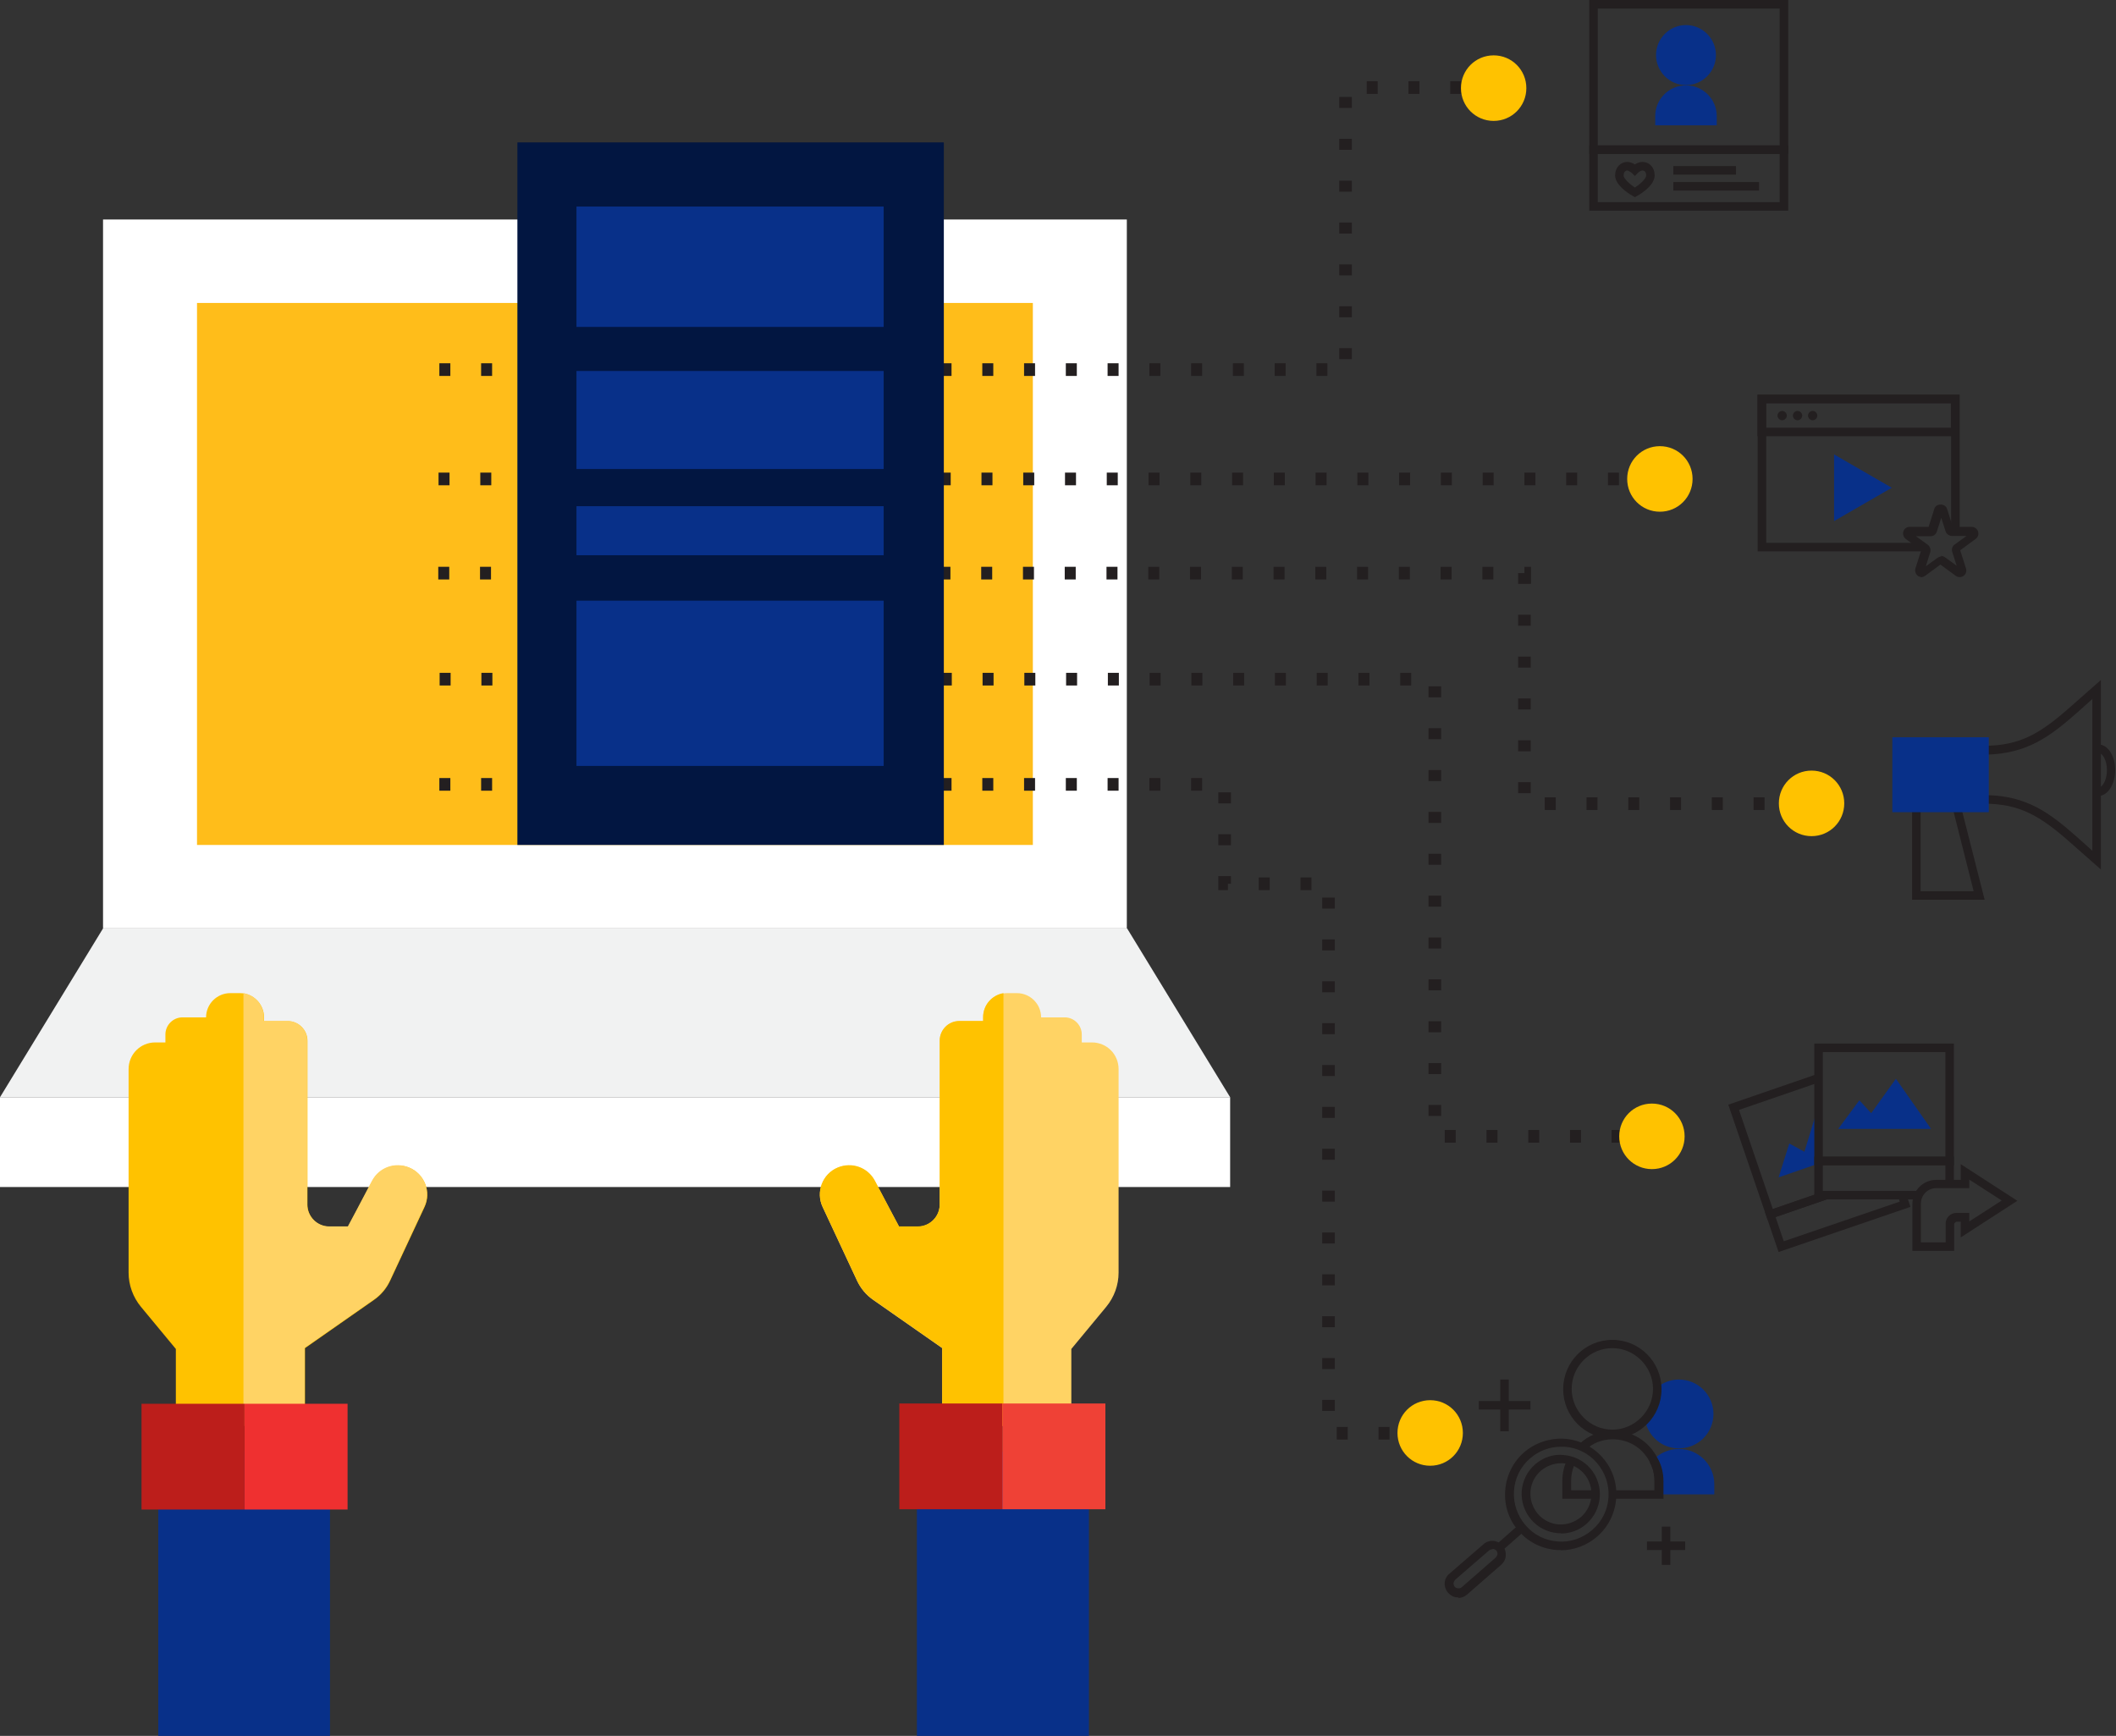
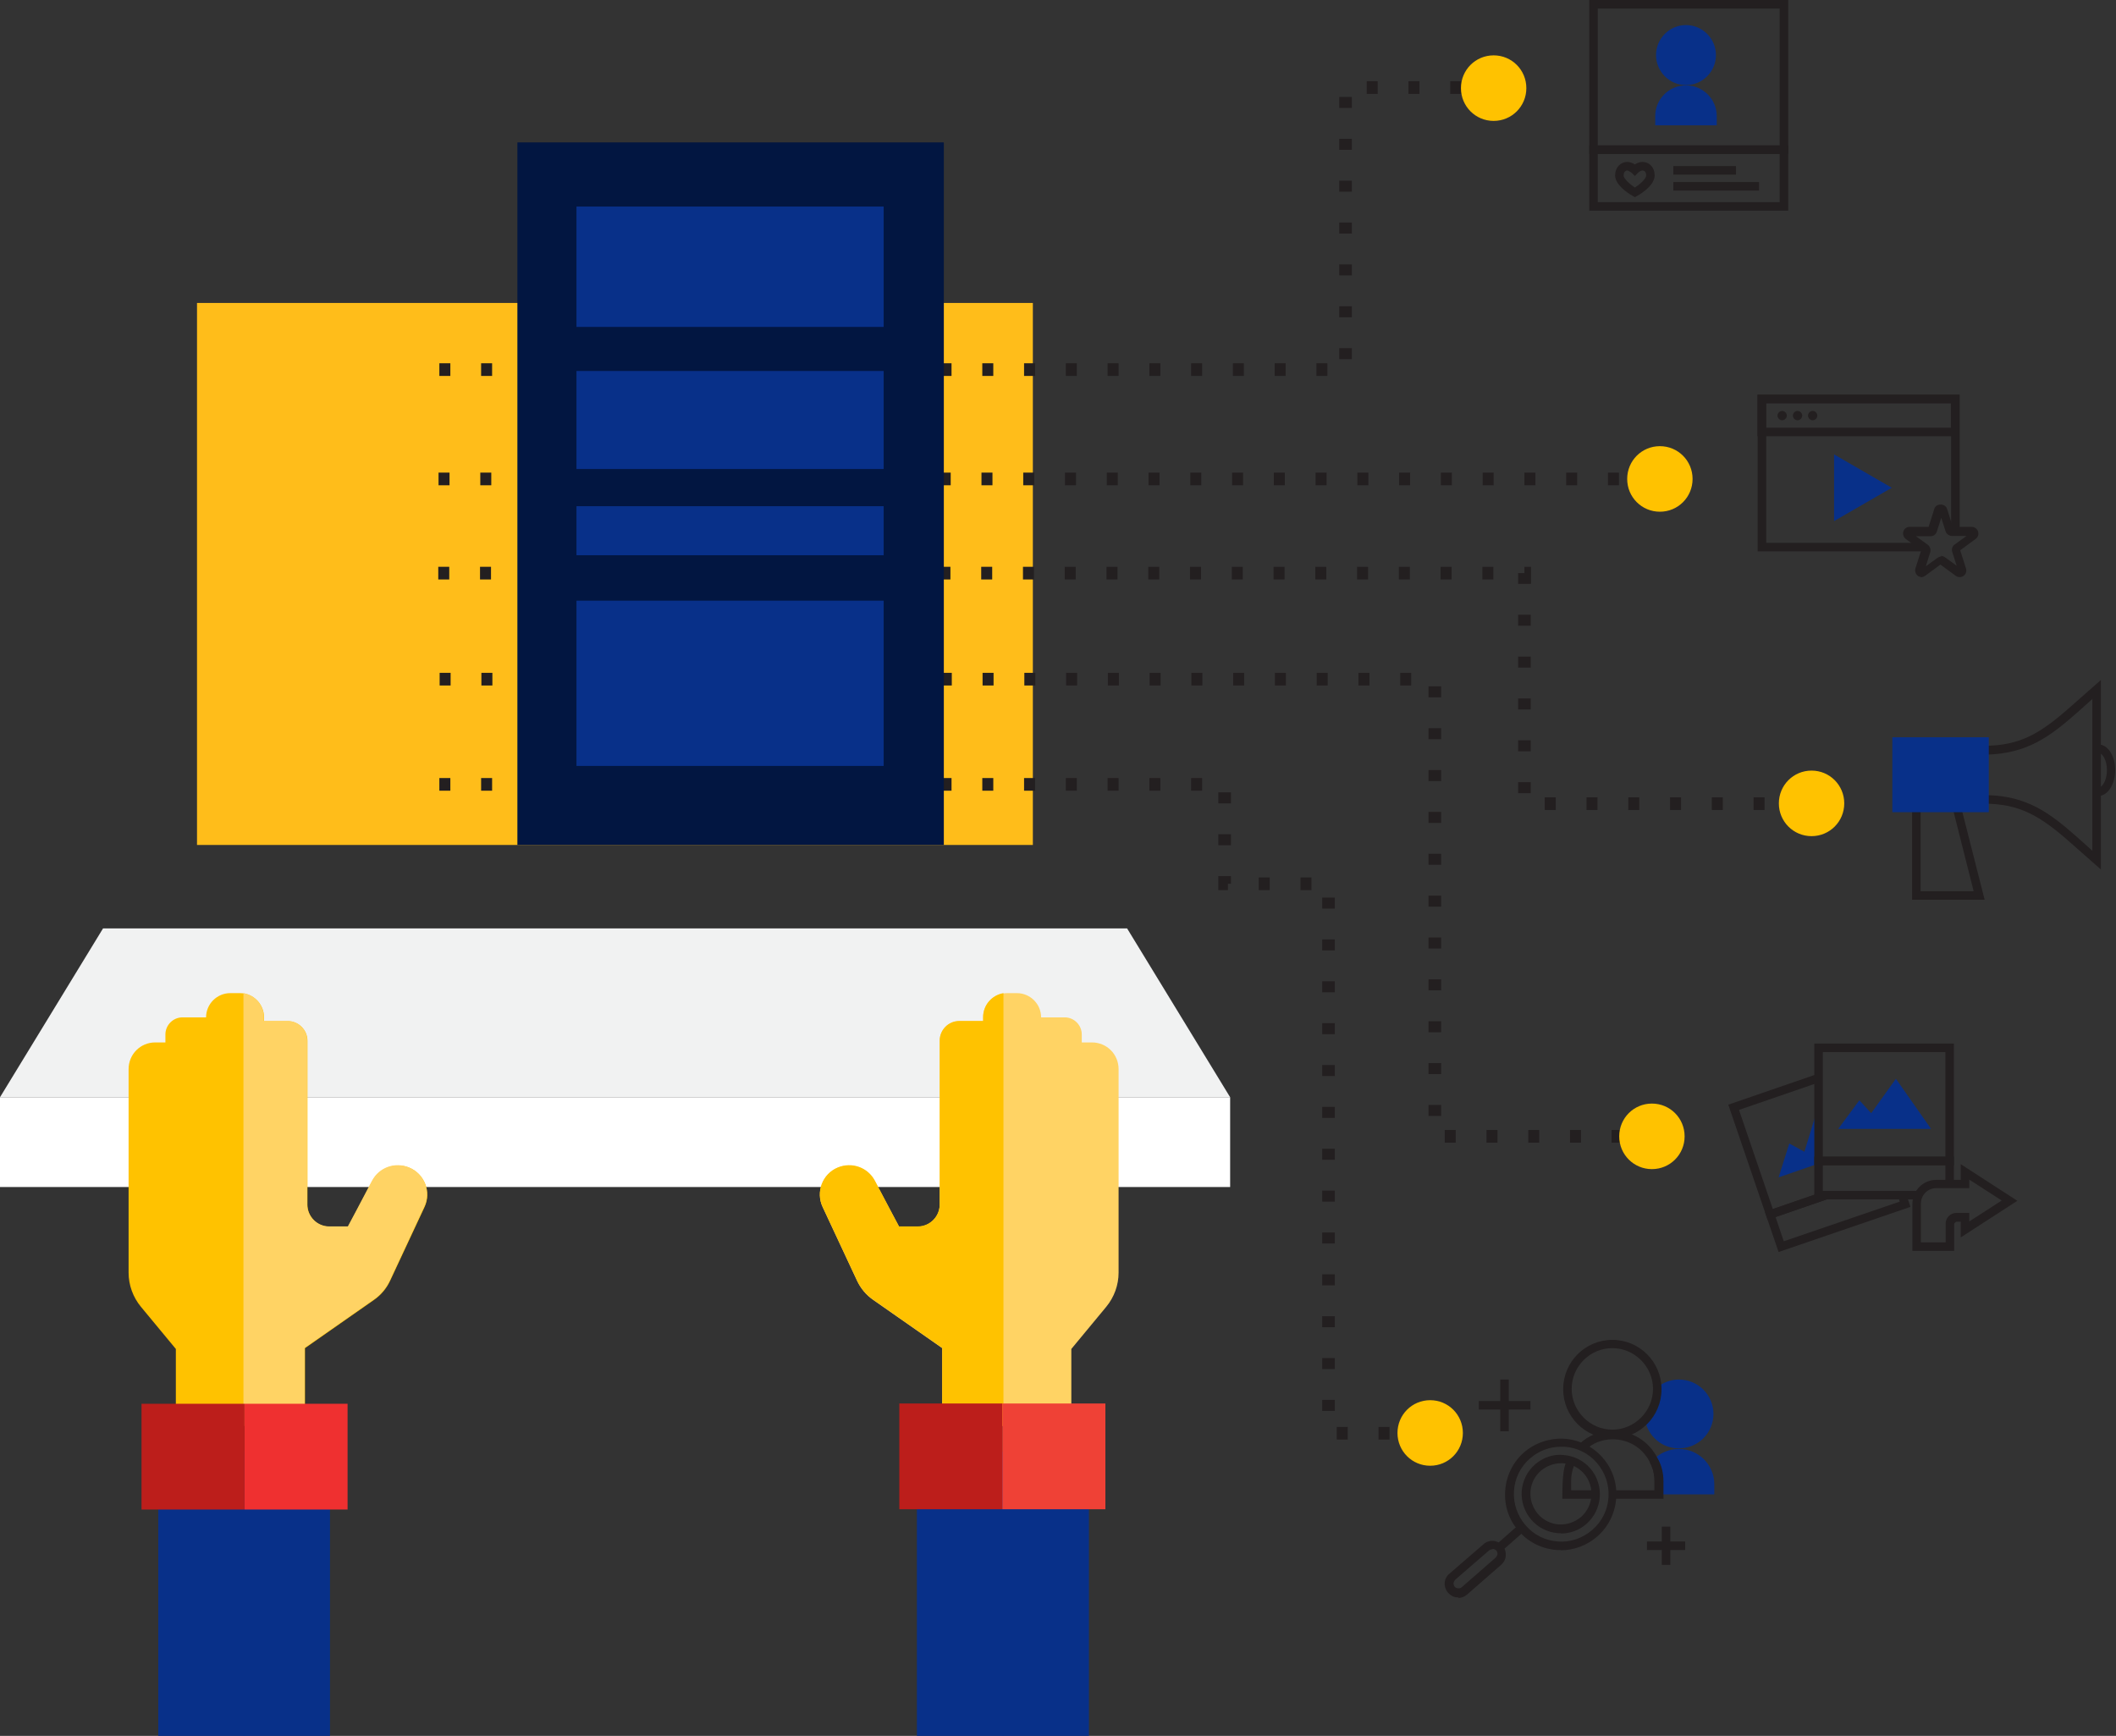
<svg xmlns="http://www.w3.org/2000/svg" width="334" height="274" viewBox="0 0 334 274" fill="none">
  <rect x="0" y="0" width="334" height="274" fill="#333333" stroke="none" />
  <g clip-path="url(#clip0_214_144)">
-     <path d="M177.864 34.647H16.264V146.542H177.864V34.647Z" fill="white" />
    <path d="M163.031 47.819H31.097V133.37H163.031V47.819Z" fill="#FFBD1A" />
    <path d="M16.264 146.542L0 173.19H194.172L177.908 146.542H16.264Z" fill="#F1F2F2" />
    <path d="M194.172 173.19H0V187.362H194.172V173.19Z" fill="white" />
    <path d="M148.719 225.703V212.792L137.833 205.185C136.706 204.402 135.838 203.359 135.274 202.142L129.853 190.535C128.725 188.144 129.853 185.318 132.238 184.319C134.45 183.406 136.966 184.319 138.093 186.405C139.785 189.579 141.91 193.621 141.91 193.621H144.859C146.768 193.621 148.329 192.056 148.329 190.144V164.278C148.329 162.583 149.717 161.192 151.408 161.192H155.182V160.583C155.182 158.497 156.873 156.758 158.998 156.758H160.516C162.598 156.758 164.333 158.453 164.333 160.583H168.063C169.537 160.583 170.752 161.8 170.752 163.278V164.539H172.357C174.699 164.539 176.564 166.408 176.564 168.756V200.881C176.564 202.837 175.87 204.75 174.612 206.272L169.104 212.923V224.356L148.719 225.66V225.703Z" fill="#FFD364" />
    <path d="M158.391 156.758C156.569 157.062 155.181 158.627 155.181 160.54V161.148H151.408C149.717 161.148 148.329 162.539 148.329 164.235V190.1C148.329 192.013 146.767 193.578 144.859 193.578H141.91C141.91 193.578 139.741 189.535 138.093 186.362C136.966 184.232 134.45 183.362 132.238 184.275C129.809 185.275 128.725 188.144 129.853 190.491L135.274 202.098C135.838 203.316 136.749 204.402 137.833 205.141L148.719 212.749V225.66L158.391 225.051V156.758Z" fill="#FFC200" />
    <path d="M158.391 229.181H144.729V274.043H158.391V229.181Z" fill="#083089" />
    <path d="M158.217 229.138V274H171.879V229.138H158.217Z" fill="#083089" />
    <path d="M141.953 221.53V238.223H158.217V221.53H141.953Z" fill="#BC1E1B" />
    <path d="M158.217 221.53V238.223H174.481V221.53H158.217Z" fill="#EF4136" />
    <path d="M48.142 225.703V212.792L59.028 205.185C60.156 204.402 61.023 203.359 61.587 202.142L67.008 190.535C68.136 188.144 67.008 185.318 64.623 184.319C62.411 183.406 59.895 184.319 58.768 186.405C57.076 189.579 54.951 193.621 54.951 193.621H52.002C50.093 193.621 48.532 192.056 48.532 190.144V164.278C48.532 162.583 47.144 161.192 45.453 161.192H41.679V160.583C41.679 158.497 39.988 156.758 37.863 156.758H36.345C34.263 156.758 32.528 158.453 32.528 160.583H28.798C27.324 160.583 26.109 161.8 26.109 163.278V164.539H24.505C22.163 164.539 20.298 166.408 20.298 168.756V200.881C20.298 202.837 20.991 204.75 22.249 206.272L27.757 212.923V224.356L48.142 225.66V225.703Z" fill="#FFC200" />
    <path d="M38.427 156.758C40.248 157.062 41.636 158.627 41.636 160.54V161.148H45.41C47.101 161.148 48.489 162.539 48.489 164.235V190.1C48.489 192.013 50.05 193.578 51.959 193.578H54.908C54.908 193.578 57.076 189.535 58.724 186.362C59.852 184.232 62.367 183.362 64.579 184.275C67.008 185.275 68.093 188.144 66.965 190.491L61.544 202.098C60.98 203.316 60.069 204.402 58.985 205.141L48.099 212.749V225.66L38.427 225.051V156.758Z" fill="#FFD364" />
    <path d="M38.427 229.138V274H52.089V229.138H38.427Z" fill="#083089" />
    <path d="M38.644 229.181H24.982V274.043H38.644V229.181Z" fill="#083089" />
    <path d="M38.6 221.573V238.266H54.864V221.573H38.6Z" fill="#EF3030" />
    <path d="M22.336 221.573V238.266H38.6V221.573H22.336Z" fill="#BC1E1B" />
    <path d="M209.525 59.339H207.79V57.339H209.525V59.339ZM202.933 59.339H201.198V57.339H202.933V59.339ZM196.34 59.339H194.606V57.339H196.34V59.339ZM189.748 59.339H188.013V57.339H189.748V59.339ZM183.156 59.339H181.421V57.339H183.156V59.339ZM176.563 59.339H174.828V57.339H176.563V59.339ZM169.971 59.339H168.236V57.339H169.971V59.339ZM163.378 59.339H161.644V57.339H163.378V59.339ZM156.786 59.339H155.051V57.339H156.786V59.339ZM150.194 59.339H148.459V57.339H150.194V59.339ZM143.601 59.339H141.866V57.339H143.601V59.339ZM137.009 59.339H135.274V57.339H137.009V59.339ZM130.416 59.339H128.682V57.339H130.416V59.339ZM123.824 59.339H122.089V57.339H123.824V59.339ZM117.232 59.339H115.497V57.339H117.232V59.339ZM110.639 59.339H108.904V57.339H110.639V59.339ZM104.047 59.339H102.312V57.339H104.047V59.339ZM97.454 59.339H95.72V57.339H97.454V59.339ZM90.862 59.339H89.127V57.339H90.862V59.339ZM84.27 59.339H82.535V57.339H84.27V59.339ZM77.677 59.339H75.942V57.339H77.677V59.339ZM71.085 59.339H69.35V57.339H71.085V59.339ZM213.385 56.687H211.39V54.948H213.385V56.687ZM213.385 50.079H211.39V48.34H213.385V50.079ZM213.385 43.471H211.39V41.733H213.385V43.471ZM213.385 36.864H211.39V35.125H213.385V36.864ZM213.385 30.256H211.39V28.517H213.385V30.256ZM213.385 23.648H211.39V21.91H213.385V23.648ZM213.385 17.041H211.39V15.302H213.385V17.041ZM230.647 14.824H228.912V12.824H230.647V14.824ZM224.054 14.824H222.32V12.824H224.054V14.824ZM217.462 14.824H215.727V12.824H217.462V14.824Z" fill="#231F20" />
    <path d="M262.134 76.597H260.4V74.597H262.134V76.597ZM255.542 76.597H253.807V74.597H255.542V76.597ZM248.95 76.597H247.215V74.597H248.95V76.597ZM242.357 76.597H240.622V74.597H242.357V76.597ZM235.765 76.597H234.03V74.597H235.765V76.597ZM229.172 76.597H227.438V74.597H229.172V76.597ZM222.58 76.597H220.845V74.597H222.58V76.597ZM215.988 76.597H214.253V74.597H215.988V76.597ZM209.395 76.597H207.66V74.597H209.395V76.597ZM202.803 76.597H201.068V74.597H202.803V76.597ZM196.21 76.597H194.476V74.597H196.21V76.597ZM189.618 76.597H187.883V74.597H189.618V76.597ZM183.026 76.597H181.291V74.597H183.026V76.597ZM176.433 76.597H174.698V74.597H176.433V76.597ZM169.841 76.597H168.106V74.597H169.841V76.597ZM163.249 76.597H161.514V74.597H163.249V76.597ZM156.656 76.597H154.921V74.597H156.656V76.597ZM150.064 76.597H148.329V74.597H150.064V76.597ZM143.471 76.597H141.737V74.597H143.471V76.597ZM136.879 76.597H135.144V74.597H136.879V76.597ZM130.287 76.597H128.552V74.597H130.287V76.597ZM123.694 76.597H121.959V74.597H123.694V76.597ZM117.102 76.597H115.367V74.597H117.102V76.597ZM110.509 76.597H108.775V74.597H110.509V76.597ZM103.917 76.597H102.182V74.597H103.917V76.597ZM97.325 76.597H95.59V74.597H97.325V76.597ZM90.732 76.597H88.997V74.597H90.732V76.597ZM84.14 76.597H82.405V74.597H84.14V76.597ZM77.547 76.597H75.813V74.597H77.547V76.597ZM70.955 76.597H69.22V74.597H70.955V76.597Z" fill="#231F20" />
    <path d="M285.121 127.849H283.386V125.85H285.121V127.849ZM278.529 127.849H276.794V125.85H278.529V127.849ZM271.936 127.849H270.201V125.85H271.936V127.849ZM265.344 127.849H263.609V125.85H265.344V127.849ZM258.751 127.849H257.017V125.85H258.751V127.849ZM252.159 127.849H250.424V125.85H252.159V127.849ZM245.567 127.849H243.832V125.85H245.567V127.849ZM241.62 125.198H239.625V123.459H241.62V125.198ZM241.62 118.59H239.625V116.851H241.62V118.59ZM241.62 111.982H239.625V110.243H241.62V111.982ZM241.62 105.375H239.625V103.636H241.62V105.375ZM241.62 98.767H239.625V97.028H241.62V98.767ZM241.62 92.159H239.625V90.464H240.622V89.464H241.663V92.159H241.62ZM235.721 91.464H233.987V89.464H235.721V91.464ZM229.129 91.464H227.394V89.464H229.129V91.464ZM222.537 91.464H220.802V89.464H222.537V91.464ZM215.944 91.464H214.209V89.464H215.944V91.464ZM209.352 91.464H207.617V89.464H209.352V91.464ZM202.759 91.464H201.025V89.464H202.759V91.464ZM196.167 91.464H194.432V89.464H196.167V91.464ZM189.575 91.464H187.84V89.464H189.575V91.464ZM182.982 91.464H181.247V89.464H182.982V91.464ZM176.39 91.464H174.655V89.464H176.39V91.464ZM169.797 91.464H168.063V89.464H169.797V91.464ZM163.205 91.464H161.47V89.464H163.205V91.464ZM156.613 91.464H154.878V89.464H156.613V91.464ZM150.02 91.464H148.285V89.464H150.02V91.464ZM143.428 91.464H141.693V89.464H143.428V91.464ZM136.836 91.464H135.101V89.464H136.836V91.464ZM130.243 91.464H128.508V89.464H130.243V91.464ZM123.651 91.464H121.916V89.464H123.651V91.464ZM117.058 91.464H115.323V89.464H117.058V91.464ZM110.466 91.464H108.731V89.464H110.466V91.464ZM103.874 91.464H102.139V89.464H103.874V91.464ZM97.281 91.464H95.546V89.464H97.281V91.464ZM90.689 91.464H88.954V89.464H90.689V91.464ZM84.096 91.464H82.362V89.464H84.096V91.464ZM77.504 91.464H75.769V89.464H77.504V91.464ZM70.912 91.464H69.177V89.464H70.912V91.464Z" fill="#231F20" />
    <path d="M229.779 180.363H228.045V178.363H229.779V180.363ZM236.372 180.363H234.637V178.363H236.372V180.363ZM242.964 180.363H241.229V178.363H242.964V180.363ZM254.371 180.363V178.363H256.106V180.363H254.371ZM249.557 180.363H247.822V178.363H249.557V180.363ZM227.481 176.146H225.486V174.407H227.481V176.146ZM227.481 169.538H225.486V167.799H227.481V169.538ZM227.481 162.931H225.486V161.192H227.481V162.931ZM227.481 156.323H225.486V154.584H227.481V156.323ZM227.481 149.715H225.486V147.977H227.481V149.715ZM227.481 143.108H225.486V141.369H227.481V143.108ZM227.481 136.5H225.486V134.761H227.481V136.5ZM227.481 129.892H225.486V128.154H227.481V129.892ZM227.481 123.285H225.486V121.546H227.481V123.285ZM227.481 116.677H225.486V114.938H227.481V116.677ZM227.481 110.07H225.486V108.331H227.481V110.07ZM222.753 108.2H221.019V106.201H222.753V108.2ZM216.161 108.2H214.426V106.201H216.161V108.2ZM209.569 108.2H207.834V106.201H209.569V108.2ZM202.976 108.2H201.241V106.201H202.976V108.2ZM196.384 108.2H194.649V106.201H196.384V108.2ZM189.791 108.2H188.057V106.201H189.791V108.2ZM183.199 108.2H181.464V106.201H183.199V108.2ZM176.607 108.2H174.872V106.201H176.607V108.2ZM170.014 108.2H168.279V106.201H170.014V108.2ZM163.422 108.2H161.687V106.201H163.422V108.2ZM156.829 108.2H155.095V106.201H156.829V108.2ZM150.237 108.2H148.502V106.201H150.237V108.2ZM143.645 108.2H141.91V106.201H143.645V108.2ZM137.052 108.2H135.317V106.201H137.052V108.2ZM130.46 108.2H128.725V106.201H130.46V108.2ZM123.868 108.2H122.133V106.201H123.868V108.2ZM117.275 108.2H115.54V106.201H117.275V108.2ZM110.683 108.2H108.948V106.201H110.683V108.2ZM104.09 108.2H102.356V106.201H104.09V108.2ZM97.498 108.2H95.763V106.201H97.498V108.2ZM90.906 108.2H89.171V106.201H90.906V108.2ZM84.313 108.2H82.578V106.201H84.313V108.2ZM77.721 108.2H75.986V106.201H77.721V108.2ZM71.128 108.2H69.394V106.201H71.128V108.2Z" fill="#231F20" />
    <path d="M267.165 75.597C267.165 78.466 264.867 80.77 262.004 80.77C259.142 80.77 256.843 78.466 256.843 75.597C256.843 72.728 259.142 70.424 262.004 70.424C264.867 70.424 267.165 72.728 267.165 75.597Z" fill="#FFC200" />
    <path d="M240.926 13.911C240.926 16.78 238.627 19.084 235.765 19.084C232.902 19.084 230.604 16.78 230.604 13.911C230.604 11.042 232.902 8.738 235.765 8.738C238.627 8.738 240.926 11.042 240.926 13.911Z" fill="#FFC200" />
    <path d="M291.106 126.806C291.106 129.675 288.807 131.979 285.945 131.979C283.082 131.979 280.784 129.675 280.784 126.806C280.784 123.937 283.082 121.633 285.945 121.633C288.807 121.633 291.106 123.937 291.106 126.806Z" fill="#FFC200" />
    <path d="M265.908 179.363C265.908 182.232 263.609 184.536 260.746 184.536C257.884 184.536 255.585 182.232 255.585 179.363C255.585 176.494 257.884 174.19 260.746 174.19C263.609 174.19 265.908 176.494 265.908 179.363Z" fill="#FFC200" />
    <path d="M282.259 24.3H250.858V0H282.259V24.3ZM252.202 22.953H280.914V1.348H252.202V22.996V22.953Z" fill="#231F20" />
    <path d="M282.259 33.256H250.858V22.953H282.259V33.256ZM252.202 31.908H280.914V24.3H252.202V31.908Z" fill="#231F20" />
    <path d="M274.018 26.213H264.129V27.561H274.018V26.213Z" fill="#231F20" />
    <path d="M277.661 28.735H264.129V30.082H277.661V28.735Z" fill="#231F20" />
    <path d="M270.852 8.694C270.852 11.303 268.727 13.433 266.124 13.433C263.522 13.433 261.397 11.303 261.397 8.694C261.397 6.086 263.522 3.956 266.124 3.956C268.727 3.956 270.852 6.086 270.852 8.694Z" fill="#083089" />
    <path d="M270.939 19.779H261.267V18.345C261.267 15.65 263.435 13.476 266.124 13.476C268.813 13.476 270.982 15.65 270.982 18.345V19.779H270.939Z" fill="#083089" />
    <path d="M258.058 31.125L257.754 30.952C257.754 30.952 254.935 29.43 254.935 27.691C254.935 26.474 255.759 25.561 256.887 25.561C257.277 25.561 257.711 25.735 258.058 25.952C258.404 25.735 258.838 25.561 259.229 25.561C260.356 25.561 261.18 26.431 261.18 27.691C261.18 29.474 258.361 30.952 258.361 30.952L258.058 31.125ZM256.887 26.909C256.453 26.909 256.279 27.3 256.279 27.691C256.279 28.213 257.32 29.126 258.058 29.604C258.795 29.126 259.836 28.256 259.836 27.691C259.836 27.561 259.836 26.909 259.229 26.909C259.098 26.909 258.708 27.083 258.535 27.3L258.058 27.778L257.58 27.3C257.58 27.3 257.017 26.909 256.887 26.909Z" fill="#231F20" />
    <path d="M279.006 192.535L272.803 174.364L286.812 169.538L287.246 170.799L274.495 175.19L279.83 190.839L288.027 188.014L288.46 189.274L279.006 192.535Z" fill="#231F20" />
    <path d="M280.74 197.621L278.572 191.274L288.027 188.014L288.46 189.274L280.263 192.1L281.564 195.925L299.867 189.666L299.607 188.84L300.864 188.405L301.558 190.492L280.74 197.621Z" fill="#231F20" />
    <path d="M287.029 175.581L286.769 175.407L284.817 181.797L282.432 180.493L280.74 185.84L287.029 183.667V175.581Z" fill="#083089" />
    <path d="M308.411 183.927H286.379V164.713H308.411V183.927ZM287.723 182.58H307.067V166.061H287.723V182.58Z" fill="#231F20" />
    <path d="M302.86 189.318H286.379V182.58H308.411V186.883H307.067V183.927H287.723V187.97H302.86V189.318Z" fill="#231F20" />
    <path d="M290.152 178.189L293.491 173.668L295.356 175.711L299.26 170.277L304.811 178.189H290.152Z" fill="#083089" />
    <path d="M308.454 197.447H301.862V190.013C301.862 187.927 303.554 186.231 305.635 186.231H309.495V183.753L318.43 189.535L309.495 195.317V192.839H308.801C308.801 192.839 308.454 193.013 308.454 193.187V197.49V197.447ZM303.207 196.099H307.11V193.143C307.11 192.23 307.847 191.448 308.801 191.448H310.84V192.795L315.958 189.492L310.84 186.188V187.535H305.635C304.291 187.535 303.207 188.622 303.207 189.97V196.099Z" fill="#231F20" />
    <path d="M303.684 87.03H277.444V62.294H309.322V83.9H307.978V63.642H278.789V85.682H303.684V87.03Z" fill="#231F20" />
    <path d="M309.279 68.859H277.401V62.294H309.279V68.859ZM278.745 67.511H307.934V63.642H278.745V67.511Z" fill="#231F20" />
    <path d="M289.501 71.728L298.609 76.988L289.501 82.248V71.728Z" fill="#083089" />
    <path d="M282.041 65.598C282.041 65.99 281.695 66.337 281.304 66.337C280.914 66.337 280.567 65.99 280.567 65.598C280.567 65.207 280.914 64.859 281.304 64.859C281.695 64.859 282.041 65.207 282.041 65.598Z" fill="#231F20" />
    <path d="M284.47 65.598C284.47 65.99 284.123 66.337 283.733 66.337C283.343 66.337 282.996 65.99 282.996 65.598C282.996 65.207 283.343 64.859 283.733 64.859C284.123 64.859 284.47 65.207 284.47 65.598Z" fill="#231F20" />
    <path d="M286.856 65.598C286.856 65.99 286.509 66.337 286.118 66.337C285.728 66.337 285.381 65.99 285.381 65.598C285.381 65.207 285.728 64.859 286.118 64.859C286.509 64.859 286.856 65.207 286.856 65.598Z" fill="#231F20" />
    <path d="M303.337 91.116C303.337 91.116 302.903 91.029 302.73 90.899C302.383 90.638 302.209 90.16 302.339 89.725L303.25 86.856L300.821 85.073C300.474 84.813 300.301 84.334 300.431 83.9C300.561 83.465 300.951 83.161 301.428 83.161H304.421L305.332 80.292C305.592 79.422 307.023 79.422 307.327 80.292L308.238 83.161H311.23C311.664 83.161 312.098 83.465 312.228 83.9C312.358 84.334 312.228 84.813 311.837 85.073L309.409 86.856L310.32 89.725C310.45 90.16 310.319 90.638 309.929 90.899C309.582 91.159 309.062 91.159 308.715 90.899L306.286 89.116L303.857 90.899C303.857 90.899 303.467 91.116 303.25 91.116H303.337ZM306.373 87.725C306.373 87.725 306.806 87.812 306.98 87.943L308.845 89.29L308.151 87.117C308.021 86.682 308.151 86.204 308.541 85.943L310.406 84.595H308.108C307.674 84.595 307.24 84.291 307.11 83.9L306.416 81.726L305.722 83.9C305.592 84.334 305.202 84.639 304.725 84.639H302.426L304.291 85.986C304.638 86.247 304.811 86.725 304.681 87.16L303.987 89.377L305.852 88.029C305.852 88.029 306.243 87.812 306.459 87.812L306.373 87.725Z" fill="#231F20" />
    <path d="M225.789 227.225H224.185V225.225H225.789V227.225ZM219.327 227.225H217.592V225.225H219.327V227.225ZM212.735 227.225H211V225.225H212.735V227.225ZM210.696 222.704H208.701V220.965H210.696V222.704ZM210.696 216.096H208.701V214.357H210.696V216.096ZM210.696 209.489H208.701V207.75H210.696V209.489ZM210.696 202.881H208.701V201.142H210.696V202.881ZM210.696 196.273H208.701V194.534H210.696V196.273ZM210.696 189.666H208.701V187.927H210.696V189.666ZM210.696 183.058H208.701V181.319H210.696V183.058ZM210.696 176.45H208.701V174.711H210.696V176.45ZM210.696 169.843H208.701V168.104H210.696V169.843ZM210.696 163.235H208.701V161.496H210.696V163.235ZM210.696 156.627H208.701V154.889H210.696V156.627ZM210.696 150.02H208.701V148.281H210.696V150.02ZM210.696 143.412H208.701V141.673H210.696V143.412ZM207.01 140.499H205.275V138.5H207.01V140.499ZM200.417 140.499H198.682V138.5H200.417V140.499ZM193.825 140.499H192.307V138.282H194.302V139.5H193.825V140.499ZM194.302 133.414H192.307V131.675H194.302V133.414ZM194.302 126.806H192.307V125.067H194.302V126.806ZM189.748 124.806H188.013V122.807H189.748V124.806ZM183.156 124.806H181.421V122.807H183.156V124.806ZM176.563 124.806H174.828V122.807H176.563V124.806ZM169.971 124.806H168.236V122.807H169.971V124.806ZM163.378 124.806H161.644V122.807H163.378V124.806ZM156.786 124.806H155.051V122.807H156.786V124.806ZM150.194 124.806H148.459V122.807H150.194V124.806ZM143.601 124.806H141.866V122.807H143.601V124.806ZM137.009 124.806H135.274V122.807H137.009V124.806ZM130.416 124.806H128.682V122.807H130.416V124.806ZM123.824 124.806H122.089V122.807H123.824V124.806ZM117.232 124.806H115.497V122.807H117.232V124.806ZM110.639 124.806H108.904V122.807H110.639V124.806ZM104.047 124.806H102.312V122.807H104.047V124.806ZM97.454 124.806H95.72V122.807H97.454V124.806ZM90.862 124.806H89.127V122.807H90.862V124.806ZM84.27 124.806H82.535V122.807H84.27V124.806ZM77.677 124.806H75.942V122.807H77.677V124.806ZM71.085 124.806H69.35V122.807H71.085V124.806Z" fill="#231F20" />
    <path d="M270.461 223.182C270.461 226.181 268.033 228.616 264.997 228.616C262.308 228.616 260.096 226.66 259.662 224.095C260.876 222.834 261.614 221.139 261.614 219.27C261.614 219.183 261.614 219.096 261.57 219.009C262.481 218.226 263.696 217.748 264.997 217.748C268.033 217.748 270.461 220.182 270.461 223.182Z" fill="#083089" />
    <path d="M270.592 234.267V235.876H261.787V233.746C261.787 232.572 261.527 231.442 260.963 230.442C261.961 229.355 263.435 228.703 264.997 228.703C268.076 228.703 270.592 231.181 270.592 234.267Z" fill="#083089" />
    <path d="M254.501 227.051C250.207 227.051 246.738 223.573 246.738 219.27C246.738 214.966 250.207 211.488 254.501 211.488C258.795 211.488 262.264 214.966 262.264 219.27C262.264 223.573 258.795 227.051 254.501 227.051ZM254.501 212.792C250.945 212.792 248.082 215.705 248.082 219.226C248.082 222.747 250.988 225.66 254.501 225.66C258.014 225.66 260.92 222.747 260.92 219.226C260.92 215.705 258.014 212.792 254.501 212.792Z" fill="#231F20" />
-     <path d="M251.899 236.571H246.607V233.789C246.607 232.572 246.868 231.355 247.431 230.311L248.646 230.92C248.212 231.789 247.995 232.789 247.995 233.789V235.224H251.985V236.571H251.899Z" fill="#231F20" />
+     <path d="M251.899 236.571H246.607C246.607 232.572 246.868 231.355 247.431 230.311L248.646 230.92C248.212 231.789 247.995 232.789 247.995 233.789V235.224H251.985V236.571H251.899Z" fill="#231F20" />
    <path d="M262.481 236.571H254.544V235.224H261.18V233.789C261.18 232.702 260.92 231.702 260.443 230.833C259.315 228.572 257.103 227.181 254.544 227.181C252.896 227.181 251.335 227.79 250.207 228.92L250.034 229.094H249.773V228.399L249.296 227.92C250.684 226.573 252.593 225.834 254.588 225.834C257.624 225.834 260.313 227.486 261.657 230.224C262.264 231.268 262.568 232.485 262.568 233.832V236.615L262.481 236.571Z" fill="#231F20" />
    <path d="M246.391 244.657C246.391 244.657 245.957 244.657 245.74 244.657C243.398 244.483 241.273 243.44 239.712 241.657C238.15 239.875 237.413 237.614 237.586 235.267C237.76 232.92 238.801 230.789 240.579 229.225C242.357 227.703 244.656 226.964 246.955 227.094C249.297 227.268 251.422 228.312 252.983 230.094C254.544 231.876 255.282 234.137 255.108 236.484C254.935 238.832 253.894 240.962 252.116 242.527C250.511 243.918 248.473 244.7 246.347 244.7L246.391 244.657ZM246.391 228.355C244.612 228.355 242.878 229.007 241.533 230.181C240.015 231.485 239.104 233.311 238.974 235.311C238.844 237.31 239.495 239.223 240.796 240.744C242.097 242.266 243.919 243.179 245.914 243.309C247.865 243.483 249.817 242.788 251.335 241.483C252.853 240.179 253.764 238.353 253.894 236.354C254.024 234.354 253.373 232.441 252.072 230.92C250.771 229.398 248.95 228.485 246.955 228.355C246.781 228.355 246.608 228.355 246.434 228.355H246.391ZM246.391 242.005C246.391 242.005 246.087 242.005 245.957 242.005C244.309 241.875 242.791 241.136 241.707 239.875C240.622 238.614 240.102 237.049 240.189 235.397C240.319 233.746 241.056 232.224 242.314 231.137C243.572 230.05 245.176 229.485 246.781 229.659C248.429 229.79 249.947 230.529 251.031 231.789C253.243 234.354 252.983 238.267 250.424 240.527C249.297 241.527 247.865 242.049 246.391 242.049V242.005ZM246.391 230.963C245.22 230.963 244.135 231.398 243.225 232.137C242.227 233.007 241.663 234.18 241.577 235.441C241.49 236.745 241.923 237.962 242.748 238.962C243.615 239.962 244.786 240.527 246.044 240.614C247.345 240.701 248.559 240.266 249.557 239.44C251.552 237.701 251.769 234.615 250.034 232.615C249.166 231.615 247.995 231.05 246.738 230.963C246.608 230.963 246.521 230.963 246.391 230.963Z" fill="#231F20" />
    <path d="M239.362 240.991L236.168 243.803L237.056 244.815L240.249 242.004L239.362 240.991Z" fill="#231F20" />
    <path d="M230.213 252.134C230.213 252.134 230.127 252.134 230.04 252.134C229.476 252.134 228.955 251.83 228.565 251.395C227.784 250.482 227.871 249.134 228.782 248.395L234.16 243.744C235.027 242.961 236.415 243.048 237.153 243.961C237.543 244.396 237.716 244.961 237.673 245.526C237.673 246.091 237.369 246.613 236.936 247.004L231.558 251.699C231.167 252.047 230.69 252.221 230.17 252.221L230.213 252.134ZM235.591 244.526C235.591 244.526 235.244 244.57 235.071 244.7L229.693 249.352C229.693 249.352 229.433 249.699 229.433 249.873C229.433 250.091 229.476 250.265 229.606 250.438C229.736 250.612 229.953 250.699 230.17 250.699C230.343 250.743 230.604 250.656 230.734 250.525L236.112 245.831C236.112 245.831 236.372 245.483 236.372 245.309C236.372 245.091 236.329 244.918 236.198 244.744C236.025 244.57 235.808 244.483 235.591 244.483V244.526Z" fill="#231F20" />
    <path d="M238.15 217.748H236.805V225.921H238.15V217.748Z" fill="#231F20" />
    <path d="M241.576 221.139H233.423V222.486H241.576V221.139Z" fill="#231F20" />
    <path d="M263.652 240.962H262.308V247.004H263.652V240.962Z" fill="#231F20" />
    <path d="M265.994 243.309H259.966V244.657H265.994V243.309Z" fill="#231F20" />
    <path d="M262.481 235.876H261.137V233.745C261.137 232.659 260.876 231.659 260.399 230.789L261.57 230.137C262.178 231.224 262.481 232.441 262.481 233.789V235.919V235.876Z" fill="#231F20" />
    <path d="M230.907 226.182C230.907 229.051 228.609 231.355 225.746 231.355C222.884 231.355 220.585 229.051 220.585 226.182C220.585 223.312 222.884 221.008 225.746 221.008C228.609 221.008 230.907 223.312 230.907 226.182Z" fill="#FFC200" />
    <path d="M331.311 125.632C331.094 125.632 330.877 125.545 330.704 125.502L331.094 124.241C331.094 124.241 331.224 124.285 331.268 124.285C331.875 124.285 332.569 123.111 332.569 121.546C332.569 119.981 331.875 118.851 331.224 118.851C331.224 118.851 331.094 118.851 331.051 118.894L330.617 117.634C330.617 117.634 331.008 117.503 331.224 117.503C332.699 117.503 333.87 119.285 333.87 121.546C333.87 123.807 332.699 125.632 331.224 125.632H331.311Z" fill="#231F20" />
    <path d="M331.615 137.239L326.931 133.109C322.03 128.762 318.82 126.849 313.052 126.849H312.662L310.883 123.676H309.322L310.103 122.285L309.322 120.894H310.883L312.662 117.72H313.052C318.864 117.72 322.03 115.808 326.931 111.461L331.615 107.331V137.239ZM313.442 125.502C319.948 125.589 323.548 128.327 327.841 132.109L330.27 134.283V110.33L327.841 112.504C323.548 116.286 319.948 118.981 313.442 119.112L311.621 122.285V122.372H311.664L313.442 125.545V125.502Z" fill="#231F20" />
    <path d="M313.269 142.021H301.819V126.502H309.322L313.269 142.021ZM303.12 140.673H311.534L308.281 127.806H303.163V140.673H303.12Z" fill="#231F20" />
    <path d="M313.919 116.373H298.696V128.197H313.919V116.373Z" fill="#083089" />
    <path d="M148.979 22.475H81.668V133.37H148.979V22.475Z" fill="#021641" />
    <path d="M90.992 74.032H139.481V58.556L90.992 58.556V74.032Z" fill="#083089" />
    <path d="M90.992 51.601L139.481 51.601V32.604L90.992 32.604V51.601Z" fill="#083089" />
    <path d="M90.992 87.638H139.481V79.9H90.992V87.638Z" fill="#083089" />
    <path d="M90.992 120.894H139.481V94.811H90.992V120.894Z" fill="#083089" />
  </g>
  <defs>
    <clipPath id="clip0_214_144">
      <rect width="334" height="274" fill="white" />
    </clipPath>
  </defs>
</svg>